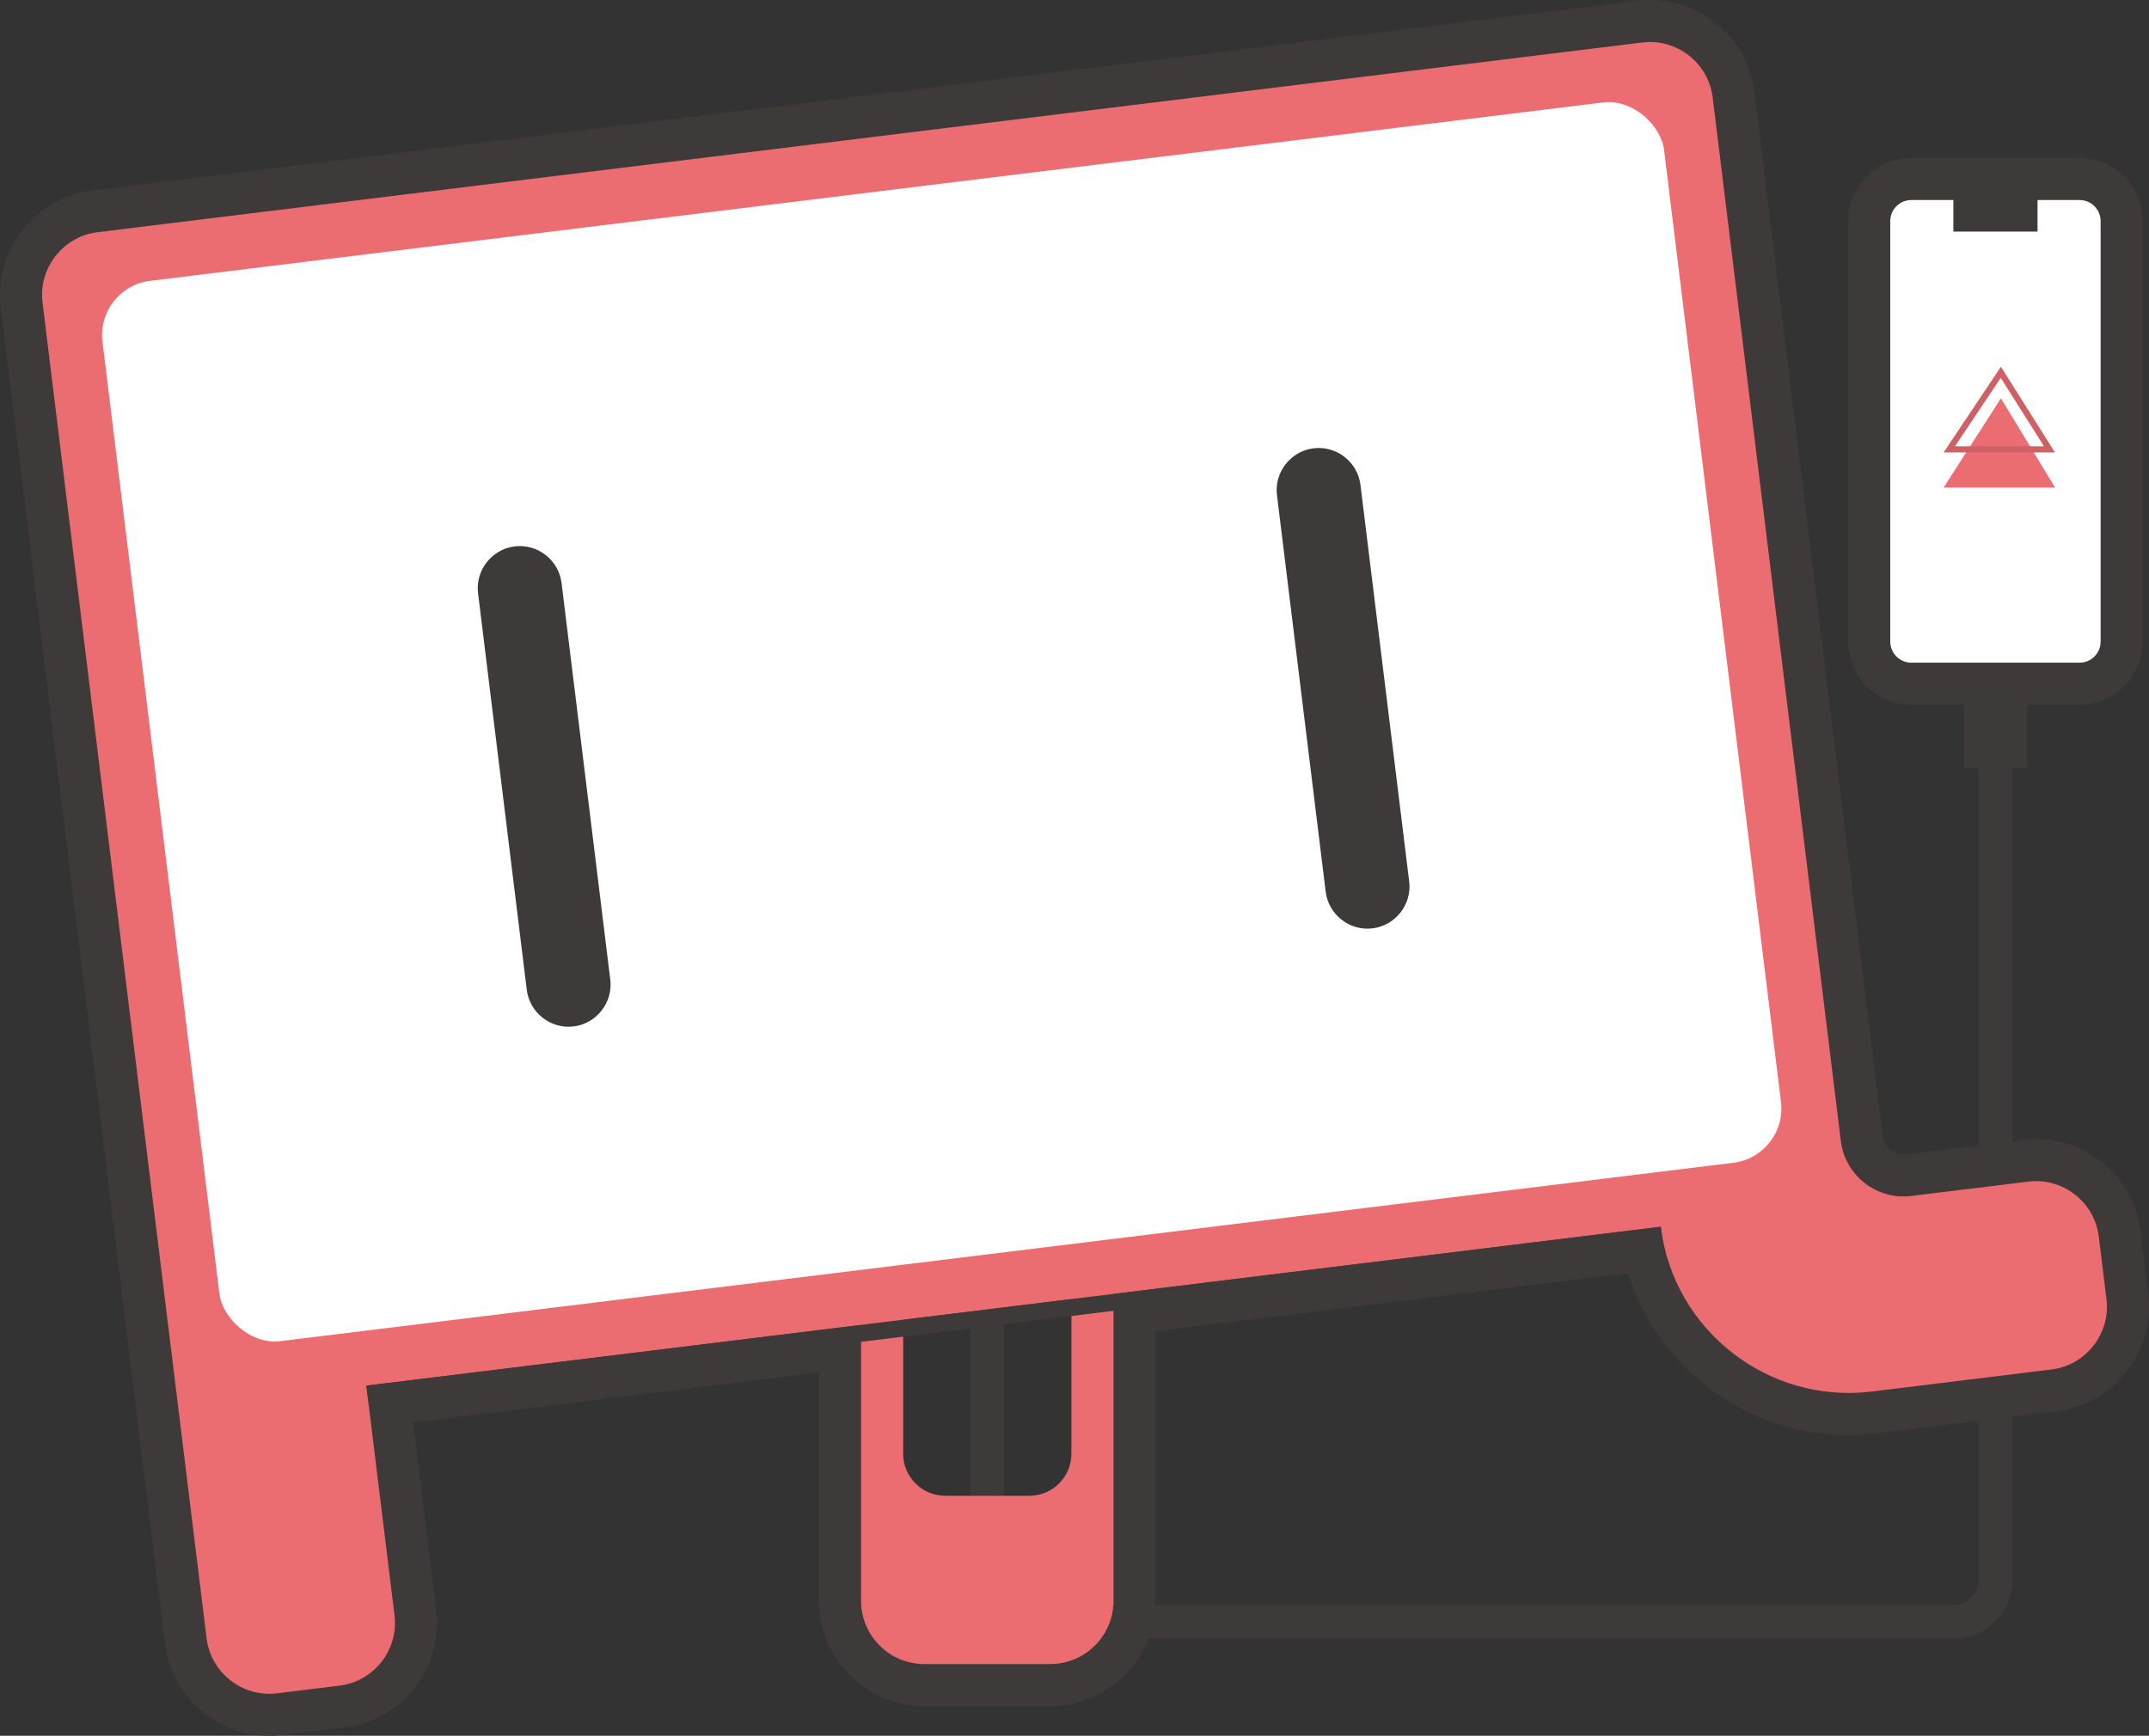
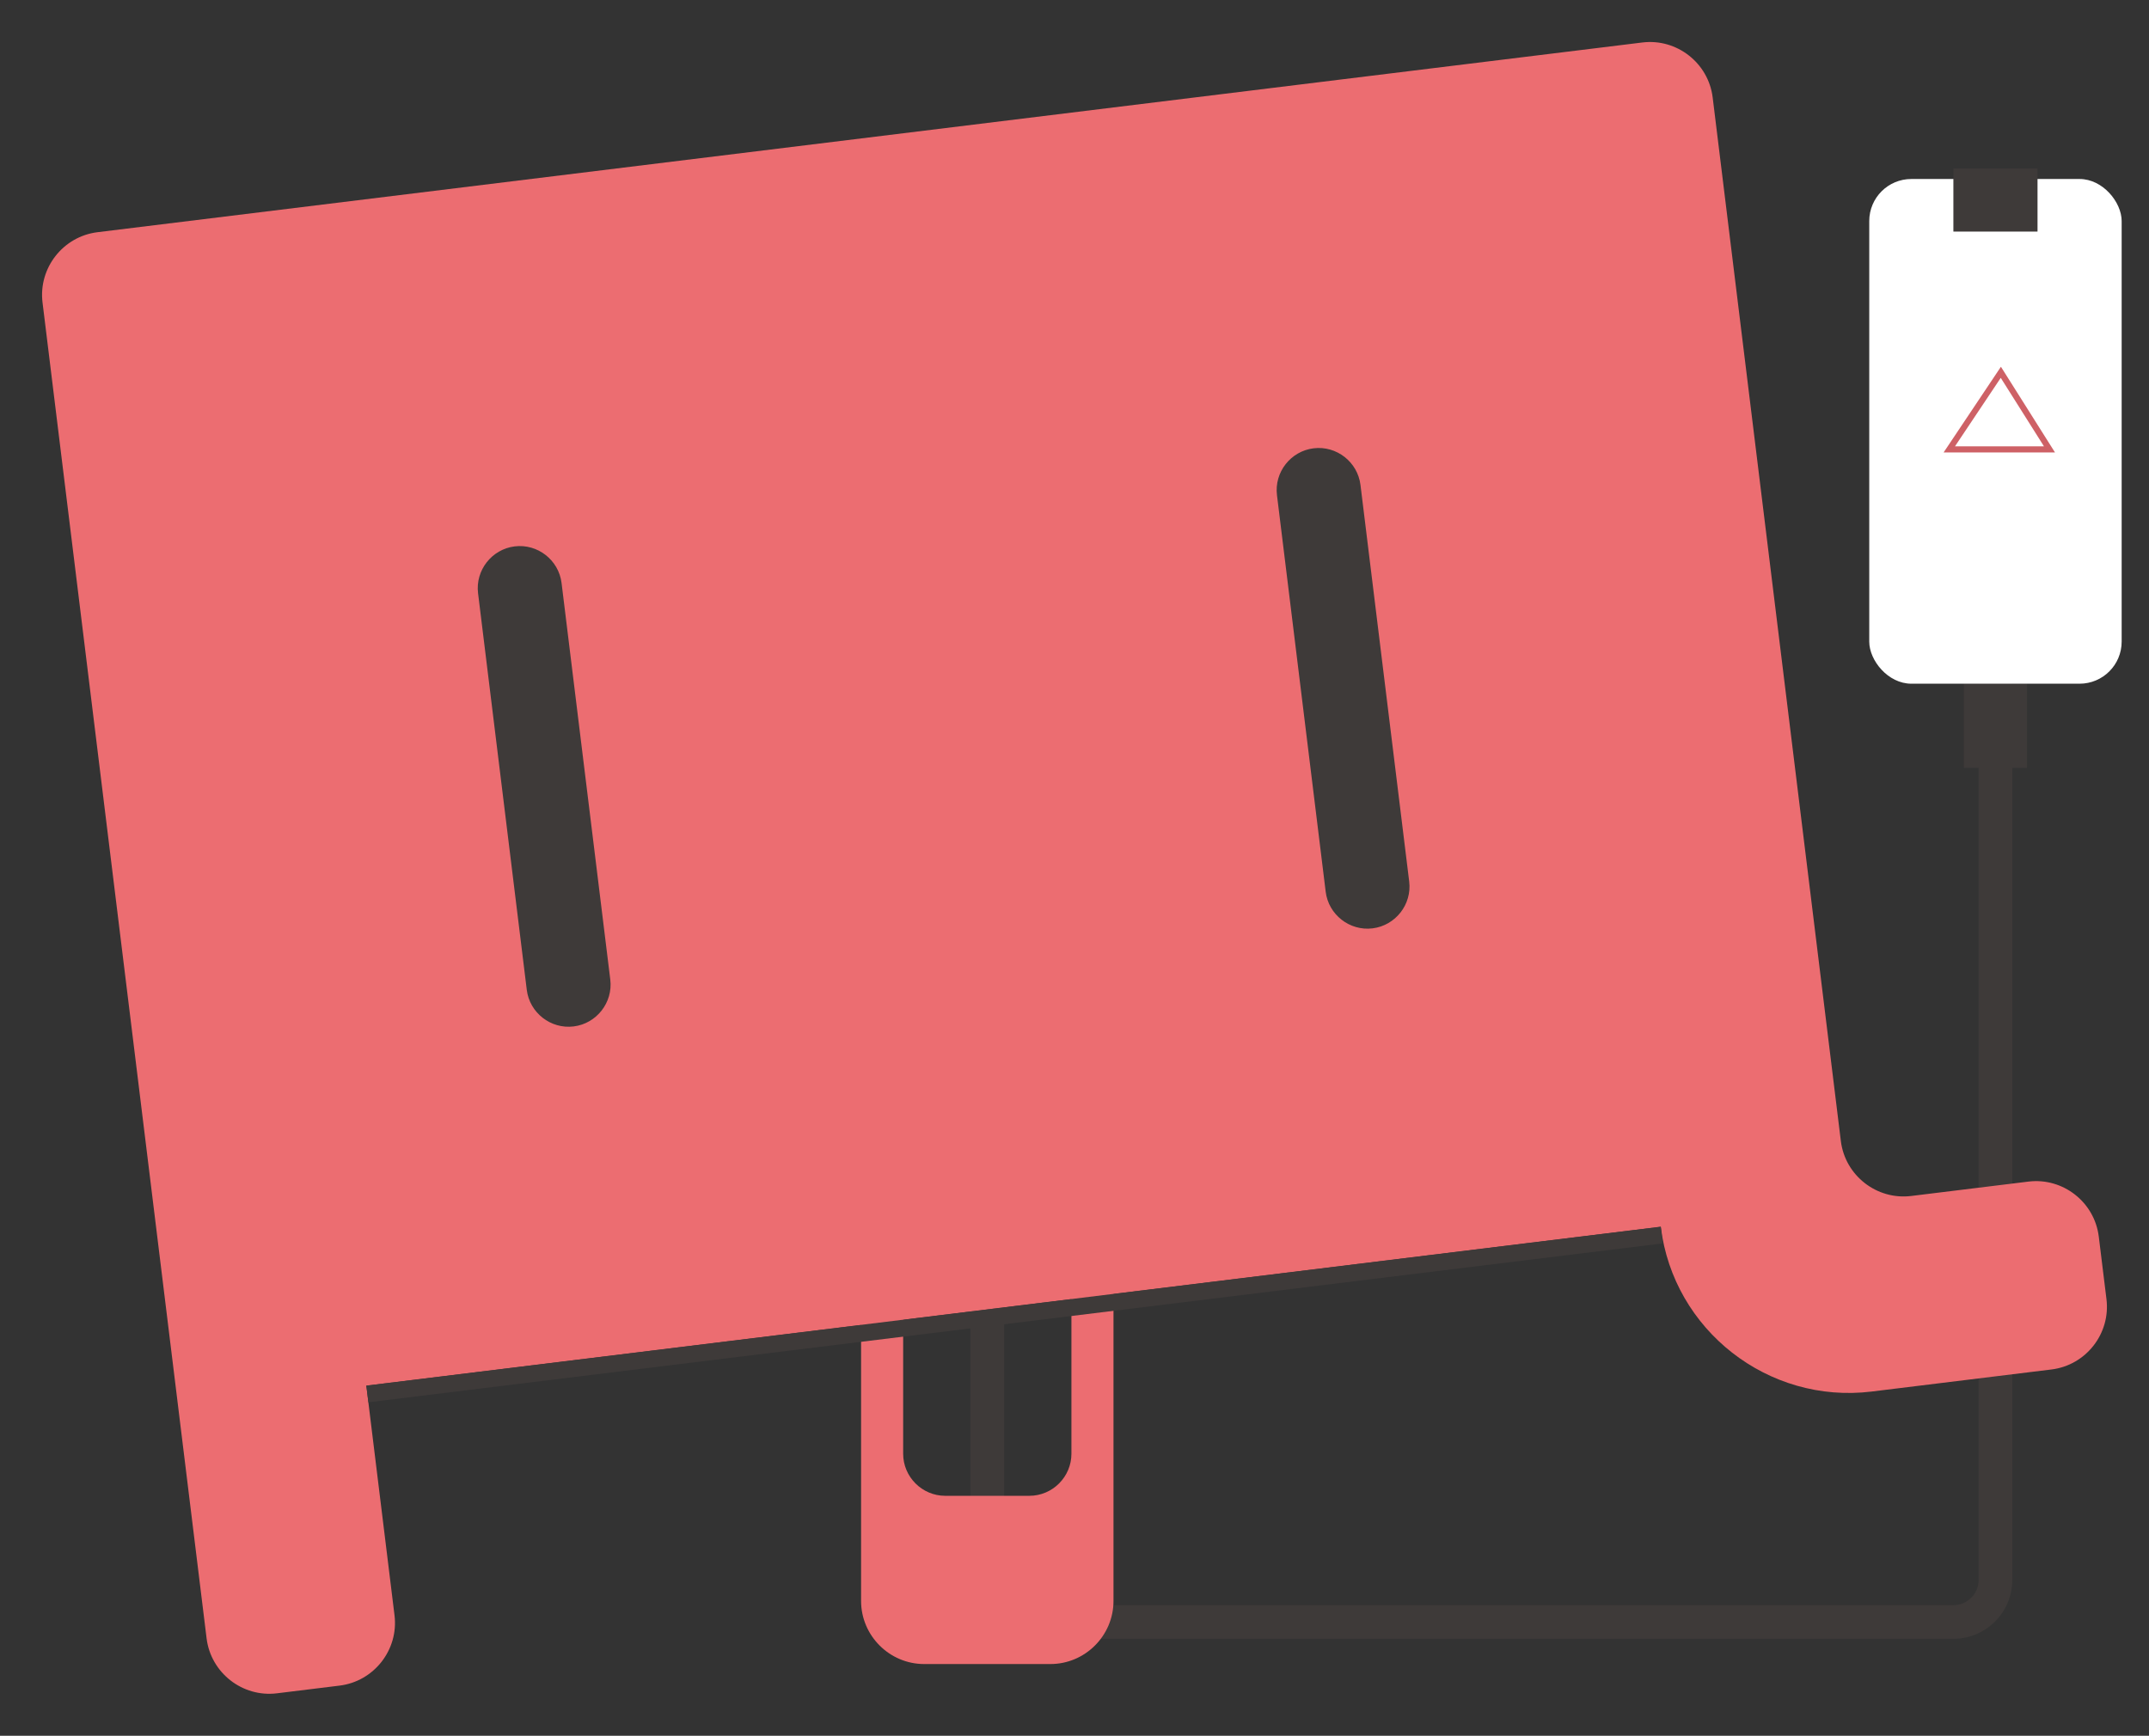
<svg xmlns="http://www.w3.org/2000/svg" id="_レイヤー_2" viewBox="0 0 510.84 412.71">
  <rect x="0" y="0" width="510.84" height="412.71" fill="#333333" stroke="none" />
  <defs>
    <style>.cls-1{fill:#3e3a39;}.cls-2{fill:#fff;}.cls-3{fill:#ec6d71;}.cls-4{fill:#ce6166;}</style>
  </defs>
  <g id="_レイヤー_1-2">
-     <path class="cls-1" d="M63.97,412.71c-5.54,0-10.9-1.84-15.35-5.32-5.27-4.12-8.62-10.03-9.43-16.64L.19,73.14c-.81-6.61,1.01-13.16,5.13-18.43,4.12-5.27,10.03-8.62,16.64-9.43L389.2.19c6.61-.81,13.16,1.01,18.43,5.13,5.27,4.12,8.62,10.03,9.43,16.64l30.47,248.14c.33,2.69,2.89,4.69,5.57,4.35l27.87-3.42c13.69-1.67,26.18,8.08,27.86,21.77l1.83,14.89c.81,6.61-1.01,13.16-5.13,18.43-4.12,5.27-10.03,8.62-16.64,9.43l-43.4,5.32c-14.31,1.59-28.46-2.43-39.89-11.36-8.92-6.97-15.33-16.26-18.63-26.79l-112.29,13.79v64.15c0,13.79-11.21,25-25,25h-30c-13.79,0-25-11.21-25-25v-54.32l-96.47,11.85,5.48,44.66c.81,6.61-1.01,13.16-5.13,18.43-4.12,5.27-10.03,8.62-16.64,9.43l-14.89,1.83c-1.03.13-2.06.19-3.08.19ZM20.04,70.7l39,317.62c.22,1.77,1.28,2.84,1.9,3.32s1.91,1.26,3.68,1.04l14.89-1.83c1.77-.22,2.84-1.28,3.32-1.9.48-.61,1.25-1.91,1.04-3.68l-7.92-64.52,138.76-17.04v76.93c0,2.71,2.29,5,5,5h30c2.71,0,5-2.29,5-5v-81.84l142.46-17.49,6.98,4.5.6,4.67c1.13,9.22,5.81,17.48,13.2,23.25,7.39,5.77,16.54,8.33,25.77,7.19l42.76-5.25c1.77-.22,2.84-1.28,3.32-1.9.48-.61,1.25-1.91,1.04-3.68l-1.83-14.89c-.22-1.77-1.28-2.84-1.9-3.32-.61-.48-1.91-1.26-3.68-1.04l-27.87,3.42c-13.68,1.67-26.18-8.09-27.86-21.77l-30.47-248.14c-.22-1.77-1.28-2.84-1.9-3.32-.61-.48-1.91-1.25-3.68-1.04L24.39,65.13c-1.77.22-2.84,1.28-3.32,1.89-.48.62-1.25,1.91-1.04,3.68Z" />
    <path class="cls-1" d="M464.34,389.65h-219.65c-7.72,0-14-6.28-14-14v-70.43h8v70.43c0,3.31,2.69,6,6,6h219.65c3.31,0,6-2.69,6-6v-213.09h8v213.09c0,7.72-6.28,14-14,14Z" />
    <rect class="cls-1" x="466.84" y="162.56" width="15" height="20" />
    <rect class="cls-2" x="444.34" y="42.56" width="60" height="120" rx="10" ry="10" />
-     <path class="cls-1" d="M494.34,167.56h-40c-8.27,0-15-6.73-15-15V52.56c0-8.27,6.73-15,15-15h40c8.27,0,15,6.73,15,15v100c0,8.27-6.73,15-15,15ZM454.34,47.56c-2.76,0-5,2.24-5,5v100c0,2.76,2.24,5,5,5h40c2.76,0,5-2.24,5-5V52.56c0-2.76-2.24-5-5-5h-40Z" />
    <rect class="cls-1" x="464.34" y="40.06" width="20" height="15" />
-     <polygon class="cls-3" points="475.64 94.7 488.5 115.92 462.02 115.92 475.64 94.7" />
    <path class="cls-4" d="M488.49,107.57h-26.47s13.62-20.37,13.62-20.37l12.85,20.37ZM464.72,106.12h21.15s-10.27-16.28-10.27-16.28l-10.88,16.28Z" />
    <path class="cls-3" d="M214.69,305.65v40c0,5.5,4.5,10,10,10h20c5.5,0,10-4.5,10-10v-40s0-5,0-5h10v80c0,8.25-6.75,15-15,15h-30c-8.25,0-15-6.75-15-15v-80h10v5Z" />
    <path class="cls-3" d="M394.79,291.7c3,24.56,25.55,42.18,50.12,39.16h0s42.76-5.25,42.76-5.25c8.19-1.01,14.07-8.53,13.06-16.72l-1.83-14.89c-1.01-8.19-8.53-14.07-16.72-13.06l-27.87,3.42c-8.19,1.01-15.71-4.87-16.72-13.06h0s0,0,0,0l-30.47-248.14c-1.01-8.19-8.53-14.07-16.72-13.06L23.17,55.21c-8.19,1.01-14.07,8.53-13.06,16.72l30.47,248.14h0s8.53,69.48,8.53,69.48c1.01,8.19,8.53,14.07,16.72,13.06l14.89-1.83c8.19-1.01,14.07-8.53,13.06-16.72l-6.7-54.59,307.69-37.78.03.02Z" />
-     <rect class="cls-2" x="36.86" y="44.62" width="374" height="254" rx="13" ry="13" transform="translate(-19.25 28.56) rotate(-7)" />
    <path class="cls-1" d="M315.13,212.02c.67,5.46,5.69,9.38,11.14,8.71s9.38-5.69,8.71-11.14l-11.58-94.29c-.67-5.46-5.69-9.38-11.14-8.71h0c-5.46.67-9.38,5.69-8.71,11.14l11.58,94.29Z" />
    <path class="cls-1" d="M125.22,235.34c.67,5.46,5.69,9.38,11.14,8.71s9.38-5.69,8.71-11.14l-11.58-94.29c-.67-5.46-5.69-9.38-11.14-8.71s-9.38,5.69-8.71,11.14l11.58,94.29Z" />
    <rect class="cls-1" x="86.16" y="310.56" width="310" height="4" transform="translate(-36.28 31.7) rotate(-7)" />
  </g>
</svg>